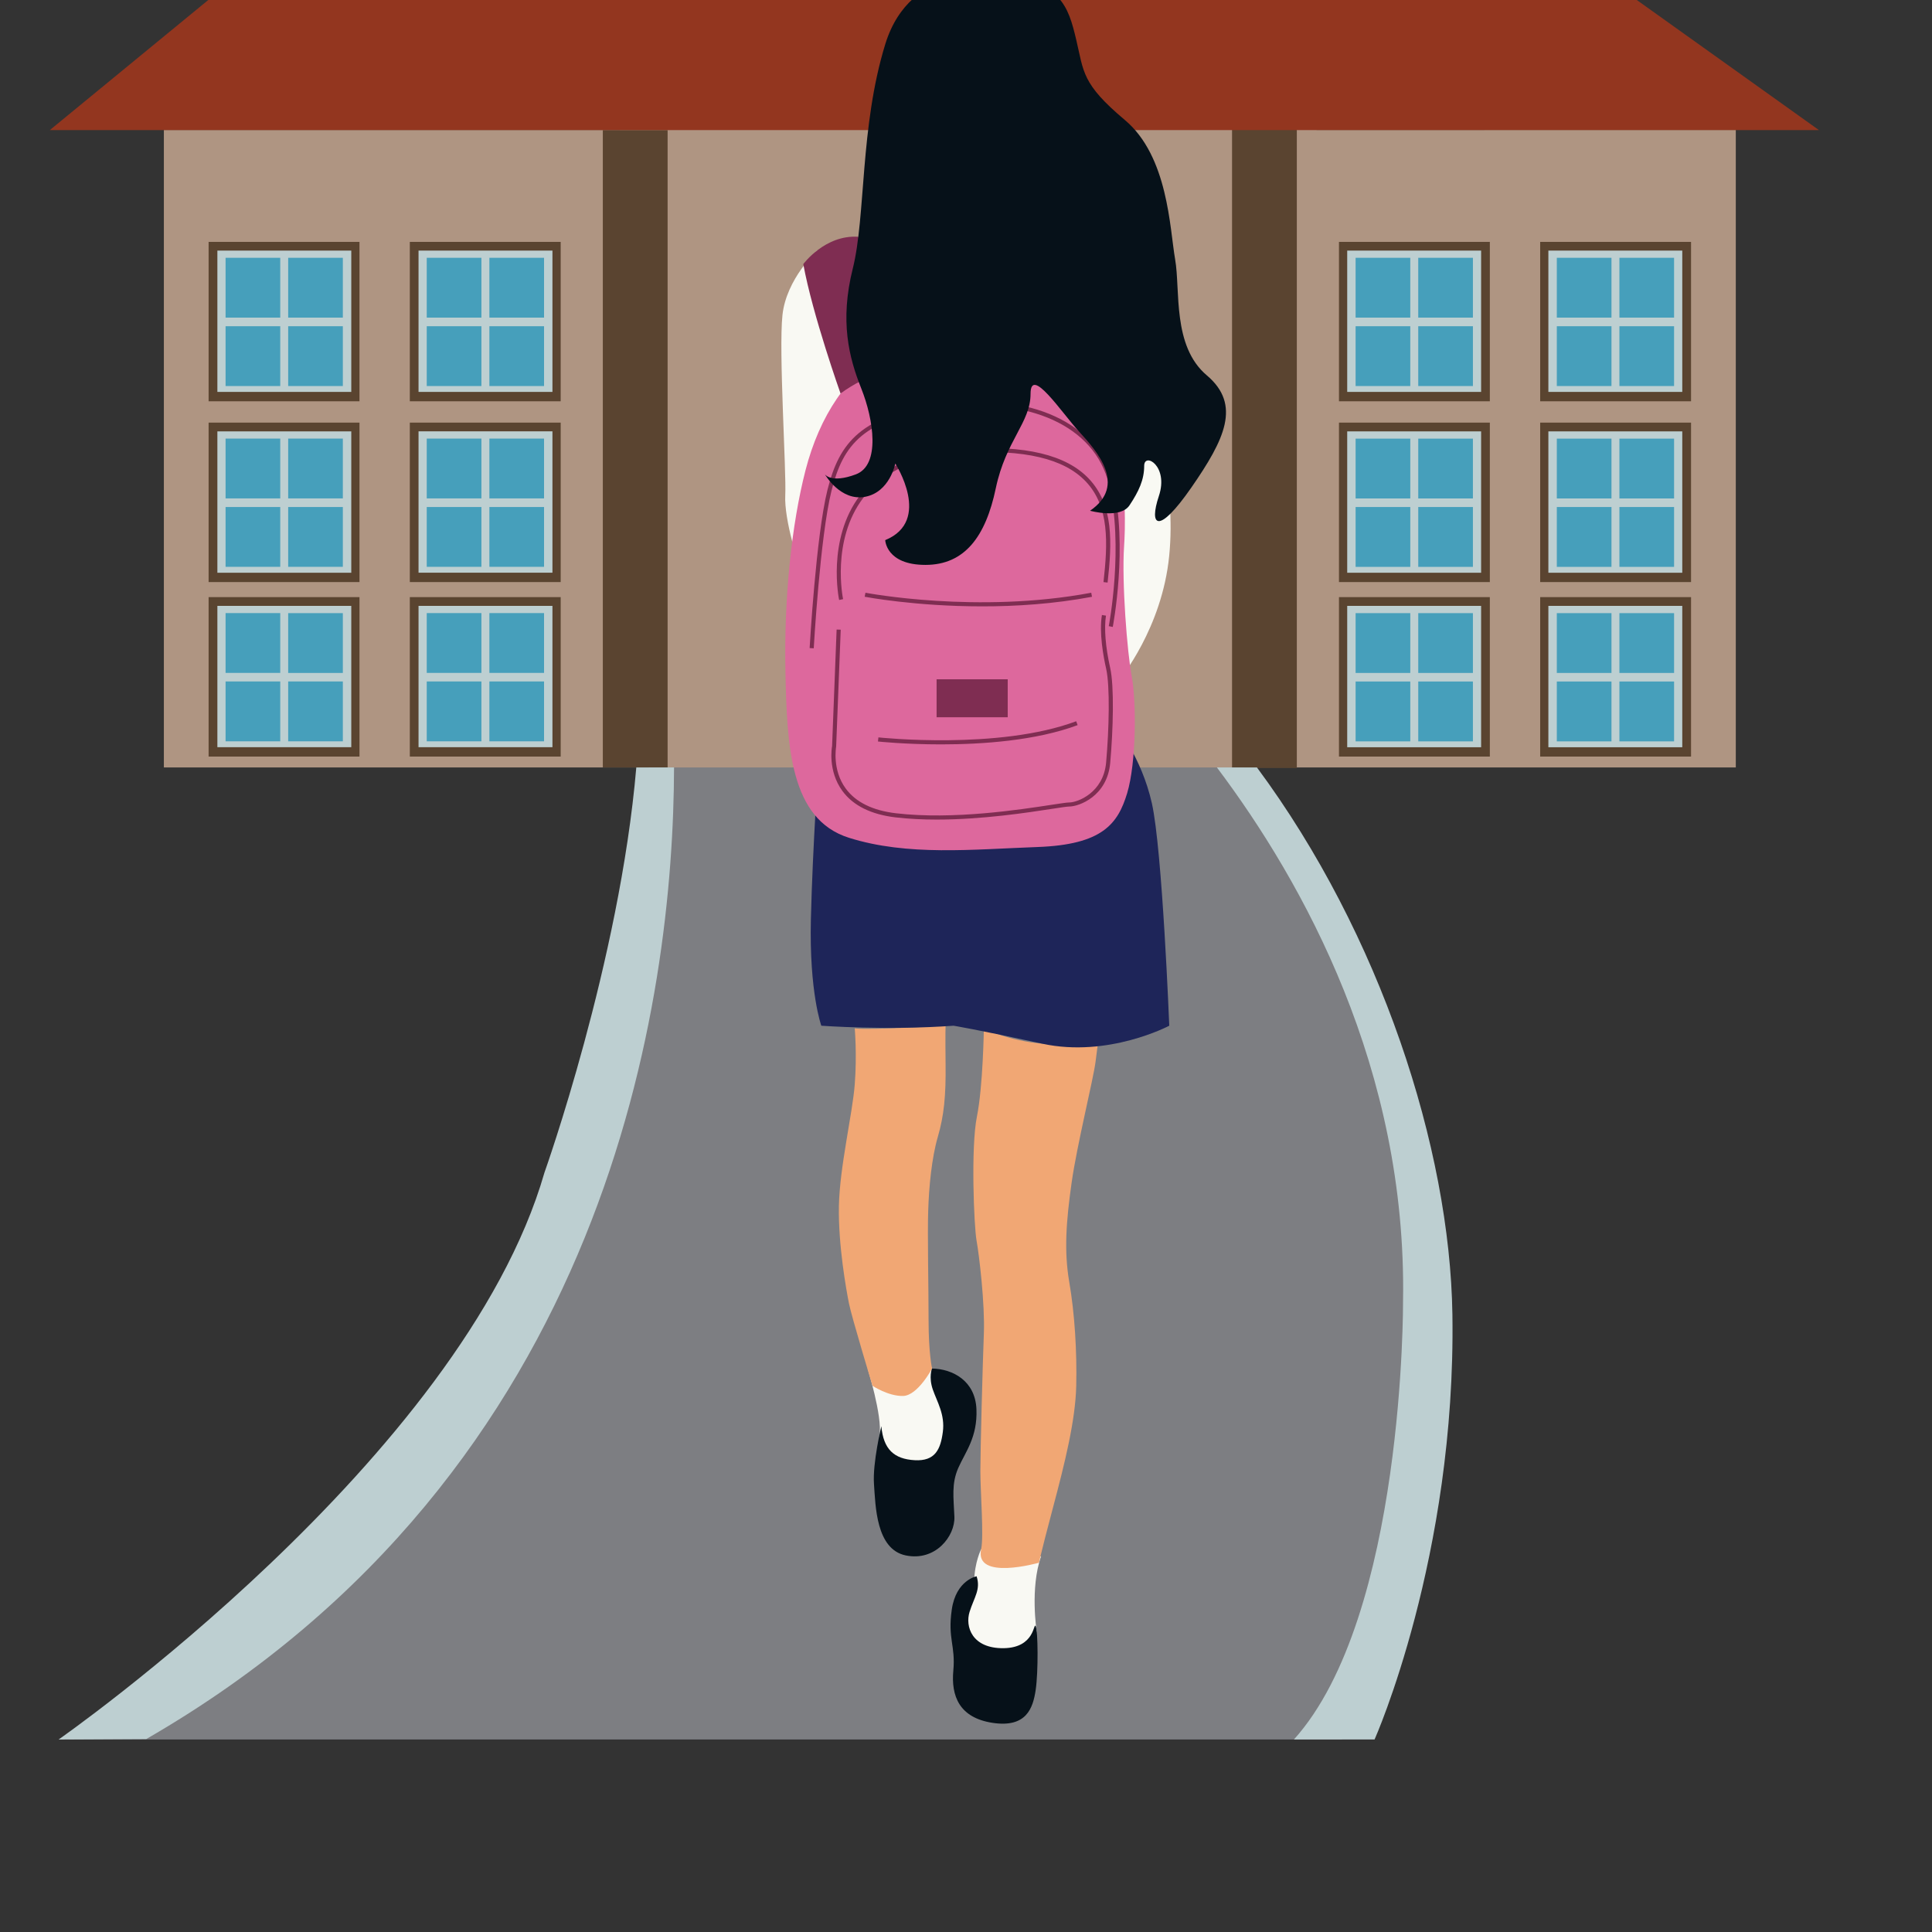
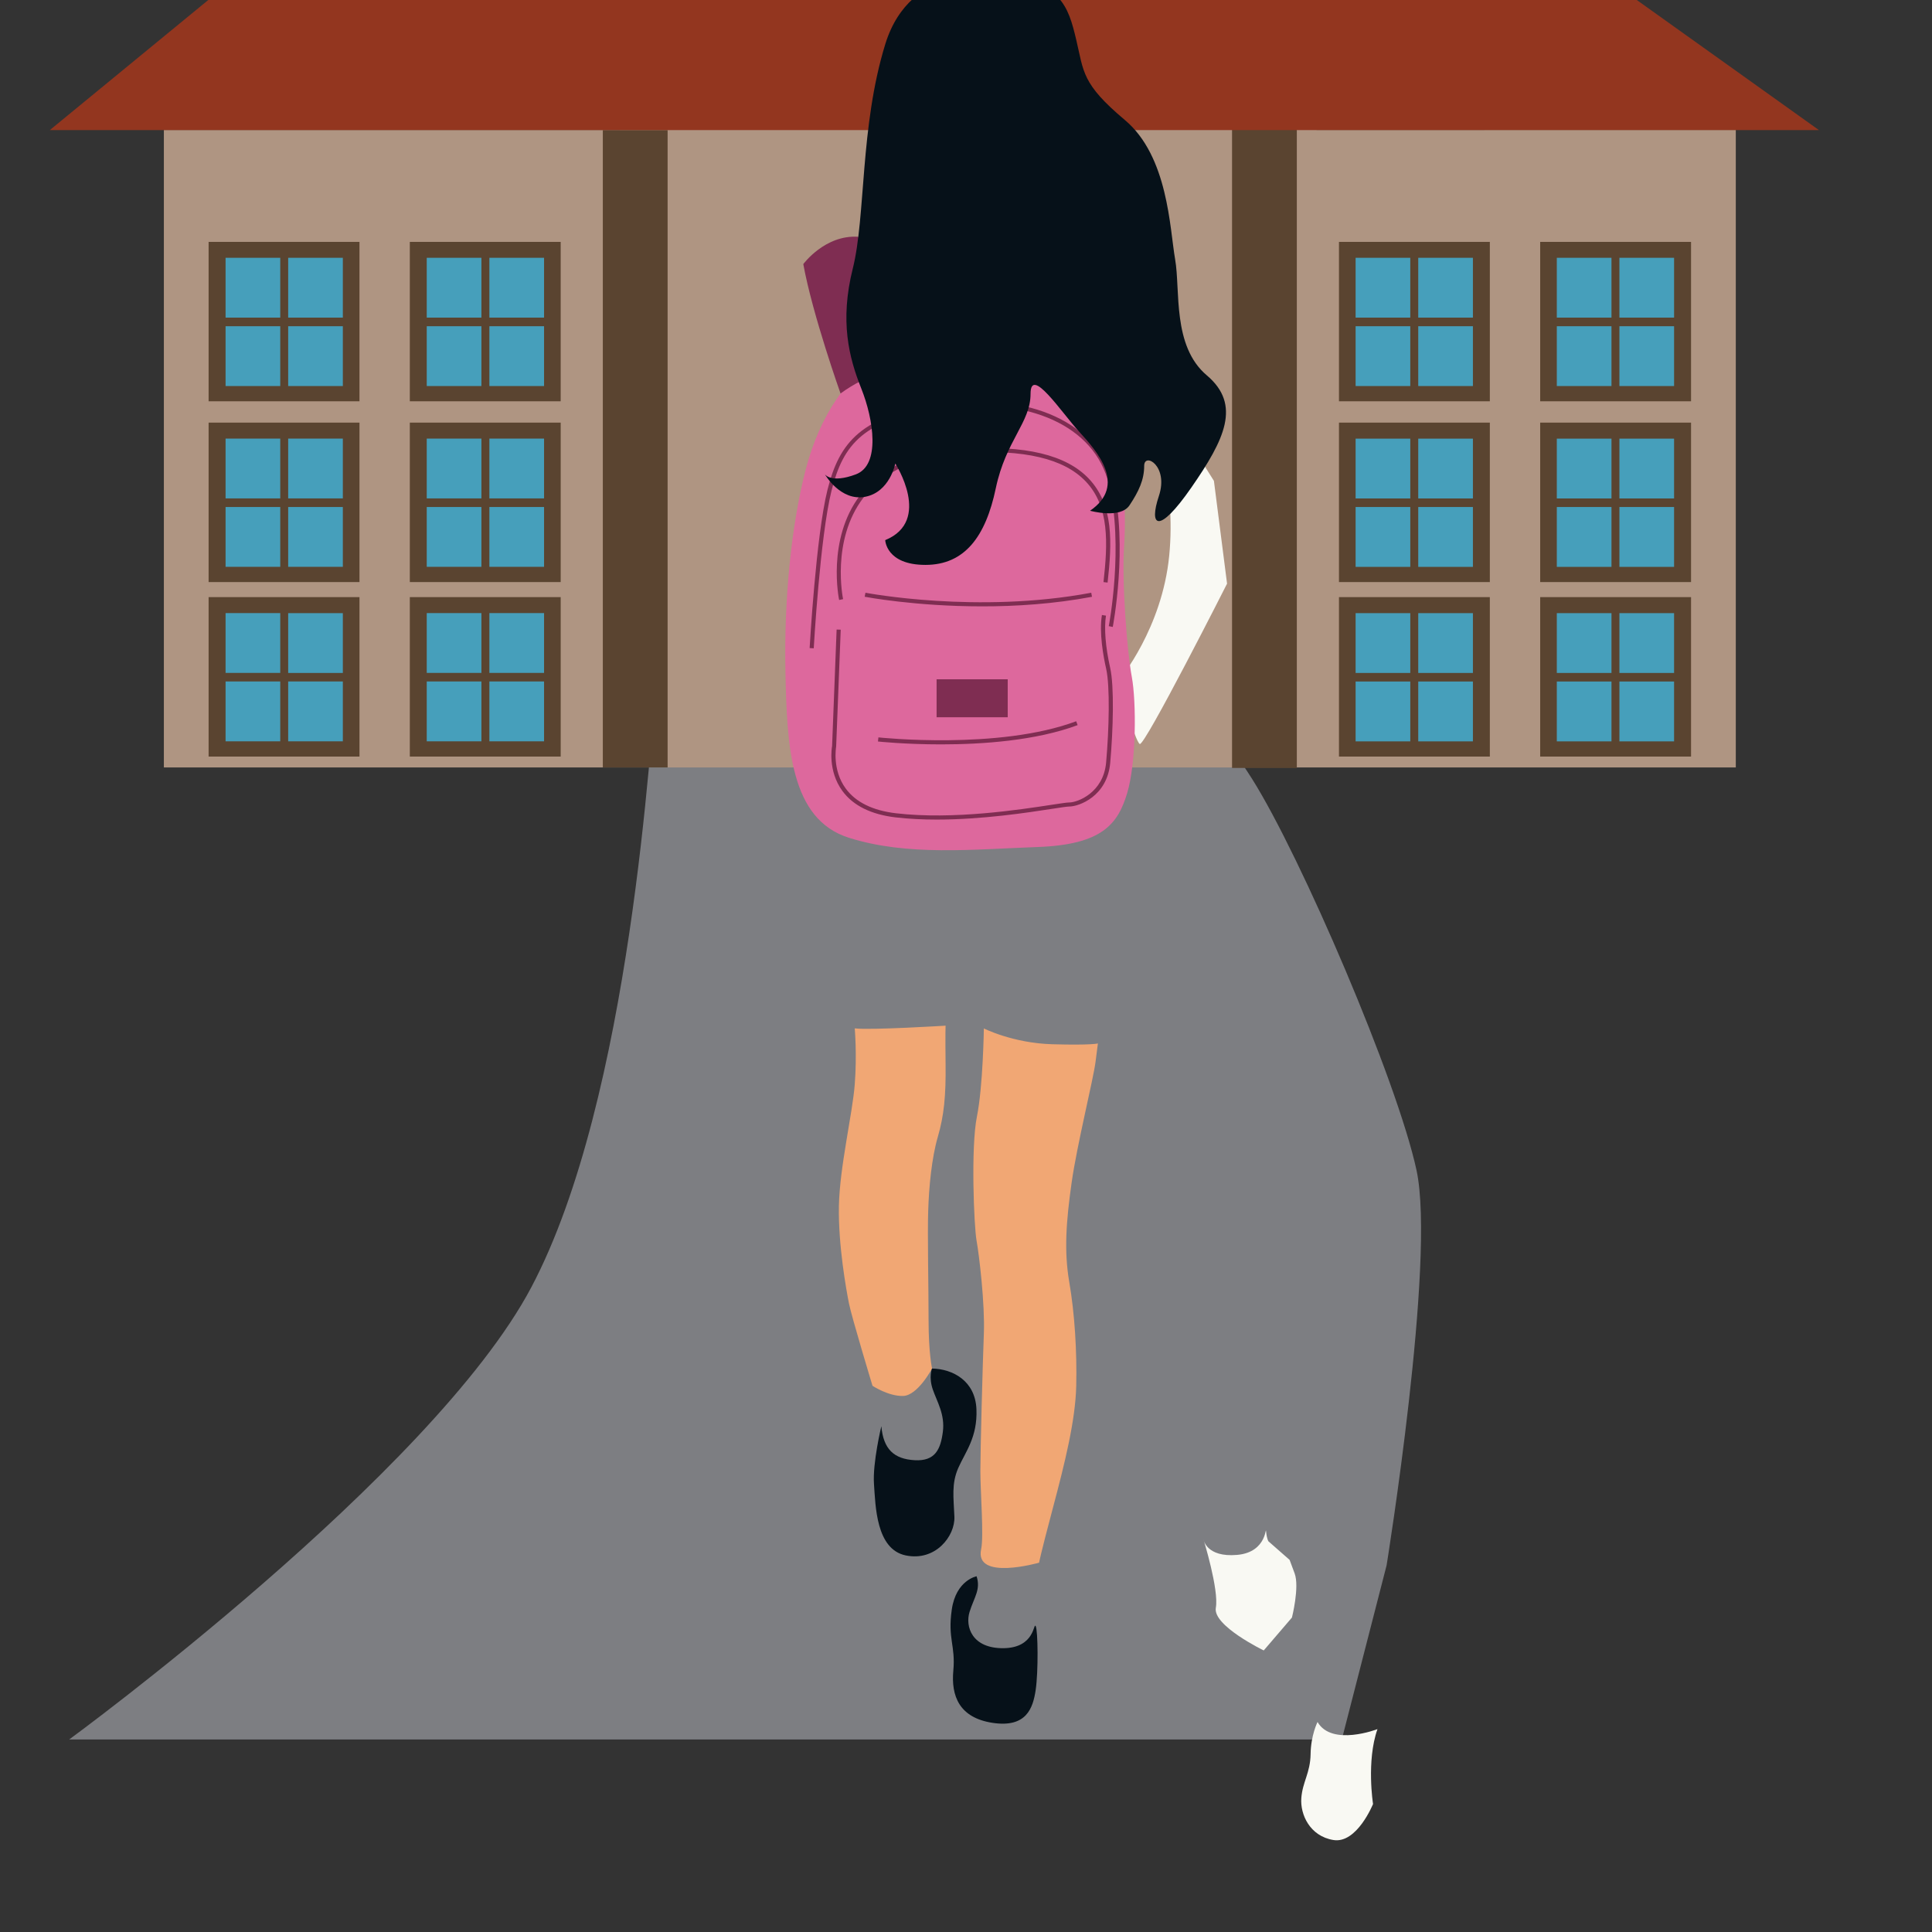
<svg xmlns="http://www.w3.org/2000/svg" width="1080" height="1080" version="1.0" viewBox="0 0 810 810">
  <rect x="0" y="0" width="810" height="810" fill="#333333" stroke="none" />
  <defs>
    <clipPath id="a">
      <path d="M28 260h568v469.297H28Zm0 0" />
    </clipPath>
    <clipPath id="b">
-       <path d="M24 105h682v624.297H24Zm0 0" />
-     </clipPath>
+       </clipPath>
    <clipPath id="c">
      <path d="M20.867 0h741.75v55H20.867Zm0 0" />
    </clipPath>
  </defs>
  <g clip-path="url(#a)">
    <path fill="#7d7e82" d="m384.426 261.613-102.219 1.664s-4.398-3.07-6.898 20.77c-2.5 23.86-10.532 176.308-52.586 255.71-41.407 78.169-193.727 189.528-193.727 189.528H562.56l18.78-73.027s20.692-127.883 12.544-165.63c-8.149-37.745-48.48-131.562-68.844-163.91-20.36-32.347-52.406-63.187-52.406-63.187s-24.875-.527-46.195-1.937c-21.32-1.387-42.012.02-42.012.02m0 0" />
  </g>
  <path fill="#af9582" d="M551.95 54.465V35.238H259.811v19.227H68.703v267.289h659.035V54.464Zm0 0" />
  <path fill="#5a4430" d="M252.738 54.543h27.164v267.21h-27.164ZM87.461 317.195h63.254v-66.847H87.46Zm84.36 0h63.253v-66.847H171.82Zm-84.36-73.164h63.254v-66.843H87.46Zm84.36 0h63.253v-66.843H171.82ZM87.46 168.25h63.254v-66.848H87.46Zm84.36 0h63.253v-66.848H171.82ZM543.702 54.172H516.54v267.797h27.164ZM708.98 250.348h-63.253v66.847h63.253Zm-84.359 0h-63.254v66.847h63.254Zm84.36-73.16h-63.254v66.843h63.253Zm-84.36 0h-63.254v66.843h63.254Zm84.36-75.786h-63.254v66.848h63.253Zm-84.36 0h-63.254v66.848h63.254Zm0 0" />
  <g clip-path="url(#b)">
    <path fill="#bdcfd1" d="M147.277 240.121h-56.14v-59.258h56.14Zm0 13.887h-56.14v59.258h56.14Zm0-148.95h-56.14v59.258h56.14Zm84.34 148.95h-56.144v59.258h56.144Zm0-148.95h-56.144v59.258h56.144Zm0 75.786h-56.144v59.258h56.144Zm35.153 140.91c-6.957 81.433-38.497 169.832-38.497 169.832C193.805 611.414 24.56 729.305 24.56 729.305l36.757-.196C256.59 616.5 282.344 417.29 282.598 321.754Zm382.394-8.469h56.14v-59.258h-56.14Zm0-73.164h56.14v-59.258h-56.14Zm0-135.062v59.257h56.14V105.06Zm-84.34 208.226h56.145v-59.258h-56.145Zm0-73.164h56.145v-59.258h-56.145Zm0-75.805h56.145V105.06h-56.145Zm44.106 386.805c-1.035-69.664-30.035-159.316-81.953-229.367H510.19c36.403 48.383 79.688 126.633 78.043 223.715 0 0 .782 132.105-45.742 183.816h33.805s34.156-76.527 32.633-178.164m0 0" />
  </g>
  <path fill="#469fbb" d="M120.82 257.059h22.918v25.09H120.82Zm-26.246 25.07h22.922v-25.09H94.574ZM120.82 310.8h22.918v-25.094H120.82Zm-26.246 0h22.922v-25.094H94.574Zm110.602-28.672h22.922v-25.09h-22.922Zm-26.242 0h22.902v-25.09h-22.922v25.09Zm26.242 28.672h22.922v-25.094h-22.922Zm-26.242 0h22.902v-25.094h-22.922v25.094ZM120.82 208.965h22.918v-25.09H120.82Zm-26.246 0h22.922v-25.09H94.574Zm26.246 28.672h22.918v-25.07H120.82Zm-26.246 0h22.922v-25.07H94.574Zm110.602-28.672h22.922v-25.09h-22.922Zm-26.242 0h22.902v-25.09h-22.922v25.09Zm26.242 28.672h22.922v-25.07h-22.922Zm-26.242 0h22.902v-25.07h-22.922v25.07ZM120.82 133.164h22.918V108.09H120.82Zm-26.246 0h22.922V108.09H94.574Zm26.246 28.688h22.918v-25.09H120.82Zm-26.246 0h22.922v-25.09H94.574Zm110.602-28.688h22.922V108.09h-22.922Zm-26.242 0h22.902V108.09h-22.922v25.074Zm26.242 28.688h22.922v-25.09h-22.922Zm-26.242 0h22.902v-25.09h-22.922v25.09Zm496.687 95.207H652.7v25.09h22.922Zm26.246 0h-22.922v25.09h22.922Zm-26.246 28.668H652.7v25.093h22.922Zm26.246 0h-22.922v25.093h22.922Zm-110.601-28.668h-22.922v25.09h22.922Zm26.242 0h-22.903v25.09h22.922v-25.09Zm-26.242 28.668h-22.922v25.093h22.922Zm26.242 0h-22.903v25.093h22.922v-25.093Zm58.113-101.832H652.7v25.09h22.922Zm26.246 0h-22.922v25.09h22.922Zm-26.246 28.671H652.7v25.09h22.922Zm26.246 0h-22.922v25.09h22.922Zm-110.601-28.671h-22.922v25.09h22.922Zm26.242 0h-22.903v25.09h22.922v-25.09Zm-26.242 28.671h-22.922v25.09h22.922Zm26.242 0h-22.903v25.09h22.922v-25.09ZM675.62 108.09H652.7v25.074h22.922Zm26.246 0h-22.922v25.074h22.922Zm-26.246 28.672H652.7v25.09h22.922Zm26.246 0h-22.922v25.09h22.922ZM591.266 108.09h-22.922v25.074h22.922Zm26.242 0h-22.903v25.074h22.922V108.09Zm-26.242 28.672h-22.922v25.09h22.922Zm26.242 0h-22.903v25.09h22.922v-25.09Zm0 0" />
  <g clip-path="url(#c)">
    <path fill="#93361f" d="M762.598 54.543 679.434-4.852H93.227l-72.34 59.395Zm0 0" />
  </g>
-   <path fill="#f9f9f3" d="M483.633 177.48s9.555 24.973 6.566 55.485c-2.988 30.508-20.754 51.844-20.754 51.844s-22.117-69.055-9.144-88.829c12.957-19.792 23.332-18.5 23.332-18.5m-141.028-72.46s-12.933 11.851-14.554 27.066c-1.625 15.219 1.68 65.5 1.172 75.57-.528 10.051 5.648 30.489 7.582 31.801 1.933 1.309 36.617-67.219 36.617-67.219l-5.508-43.086-10.379-16.543zm48.172 468.727s-.648-.8-.98-4.047.805 8.606-12.152 9.739c-12.977 1.136-14.11-6.493-14.11-6.493s6.547 21.121 5.18 28.653c-1.367 7.527 20.086 17.894 20.086 17.894l11.824-13.789s3.242-12.808 1.133-18.5l-2.11-5.672Zm45.703 78.738s-19.128 7.391-25.128-2.992c0 0-2.793 5.535-2.91 13.457-.118 7.918-3.403 11.672-3.891 18.5-.488 6.805 3.558 15.899 13.445 17.524 9.887 1.62 16.629-15.098 16.629-15.098s-2.852-18.016 1.855-31.39m0 0" />
+   <path fill="#f9f9f3" d="M483.633 177.48s9.555 24.973 6.566 55.485c-2.988 30.508-20.754 51.844-20.754 51.844s-22.117-69.055-9.144-88.829c12.957-19.792 23.332-18.5 23.332-18.5s-12.933 11.851-14.554 27.066c-1.625 15.219 1.68 65.5 1.172 75.57-.528 10.051 5.648 30.489 7.582 31.801 1.933 1.309 36.617-67.219 36.617-67.219l-5.508-43.086-10.379-16.543zm48.172 468.727s-.648-.8-.98-4.047.805 8.606-12.152 9.739c-12.977 1.136-14.11-6.493-14.11-6.493s6.547 21.121 5.18 28.653c-1.367 7.527 20.086 17.894 20.086 17.894l11.824-13.789s3.242-12.808 1.133-18.5l-2.11-5.672Zm45.703 78.738s-19.128 7.391-25.128-2.992c0 0-2.793 5.535-2.91 13.457-.118 7.918-3.403 11.672-3.891 18.5-.488 6.805 3.558 15.899 13.445 17.524 9.887 1.62 16.629-15.098 16.629-15.098s-2.852-18.016 1.855-31.39m0 0" />
  <path fill="#f1a774" d="M396.441 446.098c.157 13.297-.644 21.57-3.242 30.488s-3.734 21.082-4.047 31.059c-.332 9.972.157 31.878.157 45.82 0 13.945 1.468 20.281 1.468 20.281s-6 11.363-12.156 11.52c-6.156.156-12.82-4.262-12.82-4.262s-8.735-28.828-9.867-34.52c-1.133-5.691-4.532-24.484-4.22-40.875.333-16.386 5.665-38.449 6.641-50.925.98-12.497 0-23.528 0-23.528 6.801.801 38.086-1.136 38.086-1.136s-.156 2.777 0 16.078m16.043-14.922s-.332 24.172-2.91 36.98c-2.597 12.813-1.23 46.059-.137 52.063 1.094 6.004 3.536 26.597 3.047 38.937-.488 12.32-1.464 48.992-1.464 57.578 0 8.606 1.503 27.34.332 32.758-2.91 13.457 24.289 5.672 24.289 5.672s.507-3.07 5.687-22.55c5.18-19.458 9.555-37.137 9.887-51.571s-.645-30.336-2.91-43.477-1.29-25.62.976-41.695c2.266-16.058 9.067-43.144 10.043-50.77l.977-7.628s-2.598.8-19.13.332c-16.53-.47-28.687-6.63-28.687-6.63m0 0" />
-   <path fill="#1e2559" d="M343.371 316.824s-2.68 37.961-3.402 68.606c-.723 30.668 4.379 44.61 4.379 44.61s27.472 2.034 55.437 0c0 0 9.418 1.507 37.164 7.53 27.75 6.024 53.27-7.53 53.27-7.53s-2.91-73.81-7.29-93.267c-4.374-19.46-15.066-32.367-15.066-32.367s-107.472-12.398-124.492 12.418m0 0" />
  <path fill="#dd689d" d="M402.754 142.629s-14.676-2.992-30.934 5.32c-16.257 8.313-28.254 26.48-34.097 49.184-5.844 22.707-9.067 53.531-8.422 84.664.644 31.137 1.953 61.644 26.574 69.43 24.64 7.78 51.863 4.867 79.082 3.89 27.223-.976 33.707-9.699 37.598-22.531 3.886-12.828 3.886-38.45 1.953-48.832-1.953-10.387-4.219-39.586-3.242-54.508.976-14.922 2.714-67.824-38.086-79.402-40.801-11.578-.196.472-.196.472s-14.793-7.687-30.23-7.687m0 0" />
  <path fill="#4e612c" d="M390.66 142.414s-5.941-13.086 4.102-20.555c10.043-7.472 19.777-5.515 21.398 2.914s-2.719 19.184-2.719 19.184l-5.742-1.094s6.664-18.441-4.965-17.758c-11.625.684-6.293 16.997-6.293 16.997ZM443.184 154.48s4.105-22.863 11.238-25.152c0 0-8.11-4.867-17.512-7.469 0 0-11.586 14.121-12.562 25.149 0 0 13.148 4.402 18.836 7.472m0 0" />
  <path fill="#7f2d52" d="M352.398 164.965s-11.707-32.88-15.613-54.235c0 0 9.067-12.398 23.059-11.46 0 0 12.191 48.406 15.105 55.21.02 0-11.531 2.387-22.55 10.485m-3.793 40.812c4.887-19.535 13.387-30.273 46.274-34.71 36.562-4.93 64.035 7.546 69.976 31.796 6.41 26.11.06 59.32 0 59.653l1.68.332c.059-.332 6.488-33.914 0-60.395-6.176-25.148-34.39-38.137-71.89-33.09-33.688 4.54-42.754 16.153-47.72 36.004-4.827 19.324-7.445 65.871-7.484 66.34l1.72.098c.038-.47 2.66-46.86 7.444-66.028m92.665 133.305c3.554-.55 6.136-.941 6.996-.941 4.16 0 15.964-4.34 17.195-18.305 1.23-13.75 1.738-32.074-.02-39.836-1.953-8.684-2.597-16.664-1.757-21.887l-1.7-.273c-1.214 7.453.586 17.328 1.778 22.55 1.64 7.255 1.23 25.266-.02 39.31-1.133 12.613-11.902 16.741-15.496 16.741-.976 0-3.48.391-7.25.957-13.406 2.055-41.308 6.356-65.266 3.579-9.812-1.133-16.94-4.633-21.144-10.364-5.785-7.863-4.047-17.386-4.027-17.62L352.477 264l-1.72-.059-1.898 48.856c-.078.41-1.894 10.324 4.32 18.812 4.512 6.16 12.036 9.875 22.356 11.09 5.625.645 11.43.918 17.254.918 19.188-.02 38.125-2.933 48.48-4.535m-87.797-87.89c-.059-.235-5.102-24.567 8.422-42.403 8.617-11.379 22.863-17.738 42.324-18.93 25.207-1.527 41.855 2.387 50.984 11.989 10.024 10.543 9.242 25.992 7.445 42.203l1.72.195c1.855-16.64 2.636-32.504-7.895-43.59-9.477-9.976-26.618-14.082-52.332-12.52-19.989 1.216-34.664 7.805-43.614 19.618-13.992 18.46-8.773 43.535-8.714 43.789Zm98.328 52.824-.606-1.625c-32.476 12.125-82.402 6.824-82.91 6.765l-.195 1.723c.234.02 11.332 1.21 26.457 1.21 17.254 0 39.726-1.542 57.254-8.073m6.02-53.805-.313-1.7c-47.563 8.938-94.188.098-94.656 0l-.332 1.68c.312.059 21.164 4.032 49.183 4.032 14.129.02 30.074-1 46.117-4.012m-35.329 34.598h-29.82v15.902h29.82Zm0 0" />
  <path fill="#061119" d="M383.469 612.195c8.597.489 10.863-4.535 11.82-11.832.977-7.293-2.422-12.652-4.219-17.836-1.78-5.183-.332-8.761-.332-8.761 8.754.156 18.153 5.183 18.64 17.035.49 11.832-4.71 18.011-7.62 24.66-2.91 6.652-1.953 12.324-1.621 20.437.332 8.118-7.934 18.817-20.422 16.215-12.485-2.601-12.64-20.926-13.29-29.843-.644-8.918 3.09-24.332 3.09-24.332.84 9.722 5.376 13.769 13.954 14.257m25.969 48.66s-8.618 1.622-10.395 13.946c-1.781 12.32 1.621 15.078.644 25.617-.976 10.543 2.422 19.793 16.532 21.906 14.11 2.11 16.863-6.16 17.996-13.789s.976-24.972 0-26.773c-.977-1.782-.156 9.074-13.445 9.25-13.286.156-16.2-9.074-14.262-15.254 1.933-6.14 4.746-9.387 2.93-14.903m8.07-671.203s-35.664-5.847-46.352 28.868-8.11 72.027-13.62 94.07c-5.509 22.039-1.622 37.312 3.558 50.281 5.176 12.965 8.11 32.113-2.266 36.004-10.379 3.89-12.976 0-12.976 0s6.488 11.363 16.863 9.406c10.375-1.953 12.644-13.945 12.644-13.945s15.555 24.02-4.222 32.113c0 0 .332 10.387 16.863 10.387s25.285-12.008 29.488-32.113c4.219-20.106 14.578-27.575 14.578-39.582 0-12.012 12.973 7.78 20.418 15.898 7.465 8.117 20.09 22.395 4.536 33.09 0 0 12.64 3.559 16.53-2.27 3.887-5.847 6.157-10.695 6.157-16.543s10.375 0 6.156 12.653c-4.222 12.652-.336 16.547 13.617-3.559 13.934-20.105 21.067-34.715 6.489-47.035s-11.02-35.691-13.29-48.66c-2.265-12.985-2.91-43.14-21.062-58.395-18.156-15.257-17.176-20.105-20.422-33.738-3.242-13.629-6.449-25.305-33.687-26.93m0 0" />
</svg>